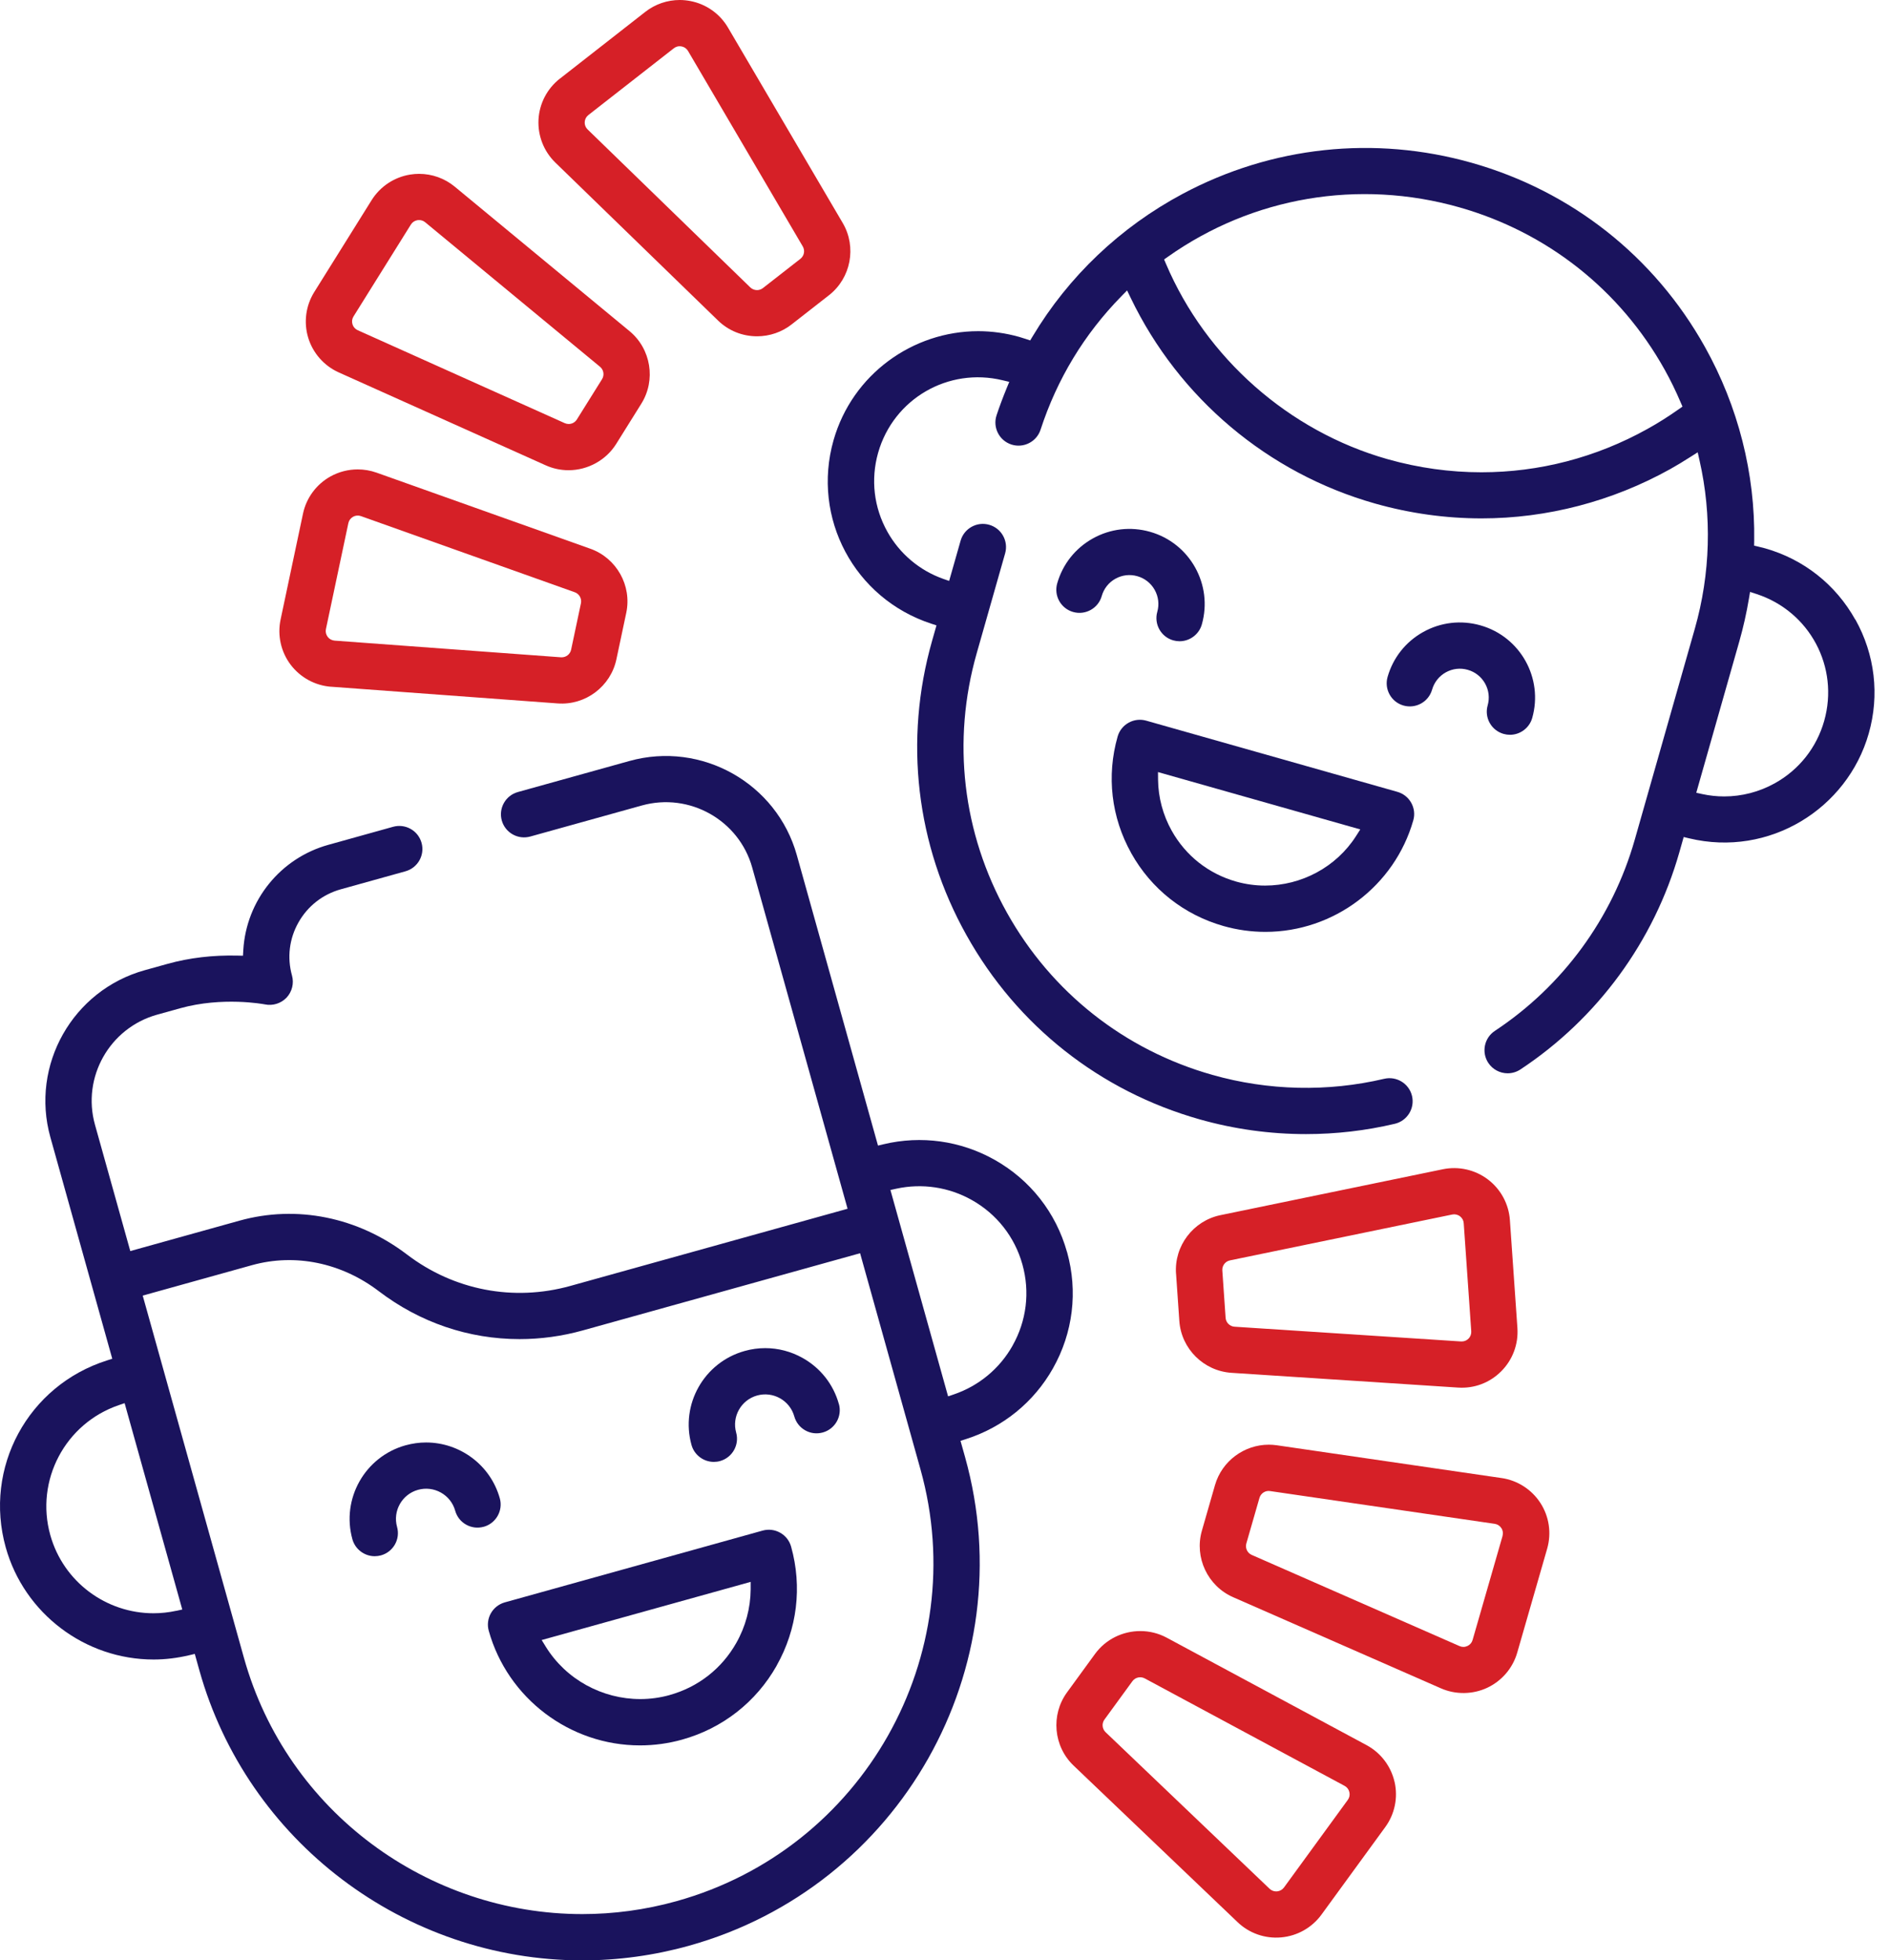
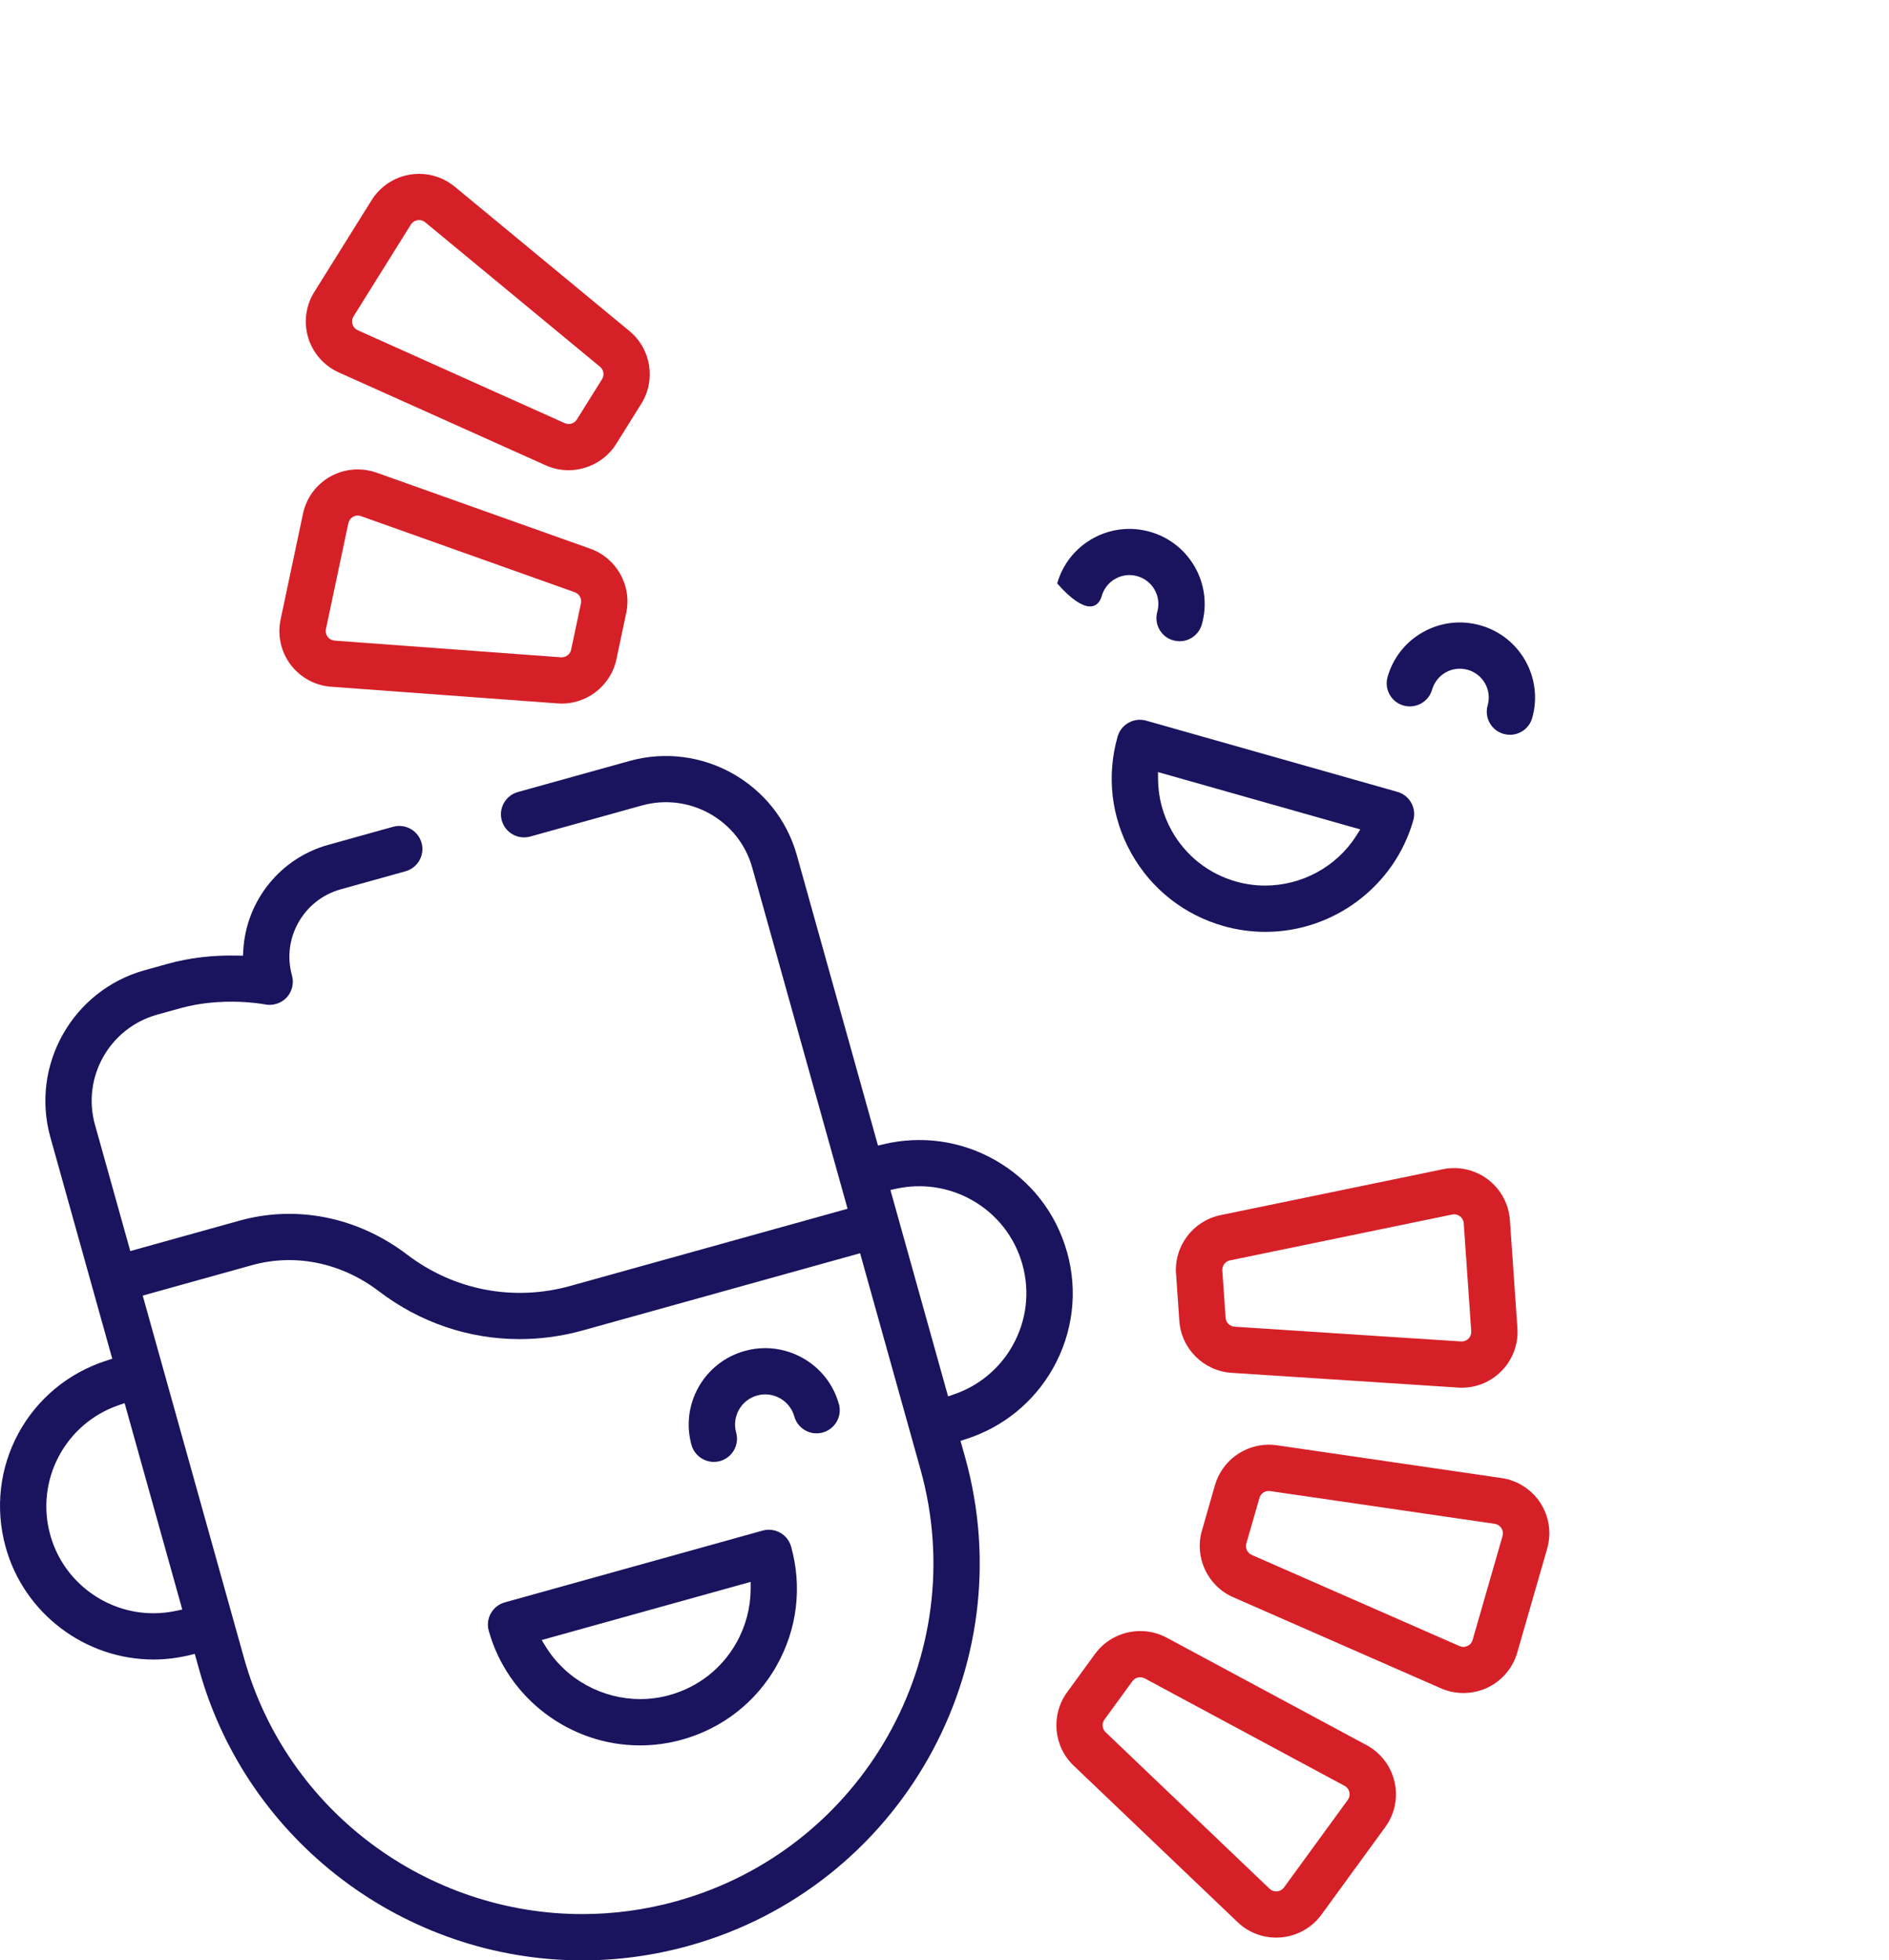
<svg xmlns="http://www.w3.org/2000/svg" width="107" height="111" viewBox="0 0 107 111" fill="none">
  <path d="M60.44 70.896C59.817 68.665 58.359 66.809 56.337 65.671C54.418 64.591 52.181 64.279 50.041 64.792L49.733 64.866L45.136 48.423C43.997 44.345 39.74 41.953 35.655 43.089L29.335 44.847C28.637 45.041 28.229 45.763 28.423 46.459C28.517 46.794 28.738 47.076 29.042 47.246C29.348 47.418 29.7 47.459 30.039 47.366L36.359 45.608C39.054 44.86 41.859 46.437 42.608 49.123L48.01 68.443L32.306 72.813C29.085 73.709 25.712 73.059 23.052 71.033C20.267 68.914 16.809 68.216 13.569 69.116L7.38 70.839L5.38 63.686C4.628 60.998 6.208 58.202 8.904 57.452L10.207 57.09C12.6 56.425 14.905 56.852 15.001 56.871C15.451 56.965 15.921 56.817 16.234 56.486C16.544 56.154 16.662 55.676 16.54 55.24C16.256 54.222 16.384 53.151 16.907 52.229C17.429 51.306 18.278 50.641 19.301 50.355L22.967 49.335C23.664 49.141 24.073 48.419 23.878 47.723C23.784 47.388 23.564 47.106 23.26 46.936C22.954 46.764 22.599 46.722 22.263 46.816L18.597 47.837C15.882 48.591 13.947 50.988 13.781 53.799L13.763 54.115L13.446 54.108C12.056 54.076 10.727 54.233 9.503 54.573L8.2 54.935C4.112 56.071 1.714 60.315 2.853 64.393L6.359 76.936L6.058 77.032C1.58 78.454 -0.938 83.108 0.326 87.622C1.371 91.358 4.816 93.966 8.703 93.966C9.367 93.966 10.047 93.883 10.725 93.722L11.033 93.648L11.291 94.572C13.995 104.246 22.916 111.002 32.986 111.002C35.019 111.002 37.052 110.723 39.026 110.173C50.983 106.845 58.001 94.435 54.665 82.504L54.407 81.584L54.708 81.488C56.807 80.82 58.558 79.401 59.64 77.486C60.781 75.469 61.066 73.127 60.443 70.896H60.44ZM9.986 91.207C9.553 91.301 9.12 91.347 8.692 91.347C6.025 91.347 3.592 89.581 2.848 86.918C1.985 83.828 3.69 80.598 6.731 79.562L7.059 79.451L10.325 91.135L9.986 91.21V91.207ZM38.319 107.65C36.54 108.145 34.745 108.381 32.983 108.381C24.278 108.381 16.267 102.63 13.816 93.866L8.084 73.36L14.273 71.637C16.717 70.959 19.336 71.496 21.461 73.114C23.791 74.887 26.547 75.824 29.433 75.824C30.633 75.824 31.838 75.659 33.012 75.332L48.719 70.961L52.14 83.202C55.087 93.741 48.889 104.708 38.324 107.648L38.319 107.65ZM57.353 76.2C56.621 77.497 55.441 78.474 54.031 78.954L53.703 79.065L50.437 67.38L50.776 67.306C52.232 66.99 53.749 67.217 55.047 67.948C56.459 68.741 57.478 70.039 57.913 71.596C58.348 73.153 58.149 74.788 57.353 76.197V76.2Z" fill="#1A135D" />
  <path d="M43.991 94.313C45.156 92.25 45.449 89.855 44.811 87.574C44.717 87.239 44.496 86.957 44.192 86.787C43.886 86.615 43.534 86.573 43.195 86.667L28.597 90.73C28.26 90.824 27.978 91.044 27.805 91.347C27.635 91.648 27.591 92.01 27.685 92.341C28.752 96.16 32.276 98.829 36.252 98.829C37.055 98.829 37.857 98.72 38.638 98.502C40.924 97.865 42.826 96.378 43.993 94.315L43.991 94.313ZM37.931 95.979C37.38 96.132 36.821 96.206 36.266 96.206C34.125 96.206 32.068 95.109 30.91 93.233L30.682 92.863L42.52 89.57V90.004C42.511 91.055 42.231 92.102 41.707 93.026C40.885 94.481 39.545 95.53 37.931 95.977V95.979Z" fill="#1A135D" />
-   <path d="M27.399 86.451C28.096 86.257 28.505 85.533 28.311 84.84C27.777 82.931 26.031 81.677 24.135 81.677C23.75 81.677 23.361 81.73 22.972 81.837C20.67 82.478 19.322 84.866 19.962 87.16C20.119 87.722 20.64 88.117 21.226 88.117C21.344 88.117 21.464 88.1 21.58 88.069C22.277 87.875 22.686 87.153 22.491 86.458C22.238 85.553 22.771 84.611 23.678 84.358C24.118 84.236 24.579 84.292 24.977 84.515C25.375 84.739 25.661 85.103 25.784 85.542C25.878 85.878 26.098 86.159 26.402 86.329C26.708 86.501 27.062 86.543 27.399 86.449V86.451Z" fill="#1A135D" />
  <path d="M47.516 79.497C47.206 78.387 46.478 77.462 45.47 76.895C44.81 76.524 44.082 76.335 43.348 76.335C42.959 76.335 42.565 76.387 42.18 76.496C39.878 77.137 38.529 79.525 39.17 81.819C39.327 82.384 39.848 82.776 40.434 82.776C40.552 82.776 40.672 82.761 40.788 82.728C41.483 82.534 41.892 81.81 41.699 81.117C41.446 80.212 41.979 79.27 42.886 79.017C43.794 78.764 44.738 79.296 44.992 80.201C45.086 80.537 45.306 80.818 45.61 80.99C45.916 81.163 46.268 81.204 46.607 81.11C47.304 80.916 47.713 80.192 47.519 79.499L47.516 79.497Z" fill="#1A135D" />
-   <path d="M105.091 35.086C103.983 33.102 102.169 31.669 99.985 31.049C99.862 31.015 99.74 30.984 99.615 30.956L99.36 30.895L99.364 30.631C99.423 26.814 98.457 23.013 96.572 19.642C93.711 14.522 89.022 10.821 83.369 9.22C77.858 7.659 72.04 8.282 66.991 10.976C63.467 12.855 60.526 15.647 58.489 19.051L58.353 19.276L58.104 19.193C57.982 19.151 57.857 19.112 57.733 19.077C56.959 18.859 56.178 18.752 55.411 18.752C51.699 18.752 48.28 21.195 47.215 24.926C45.963 29.325 48.394 33.887 52.746 35.313L53.046 35.411L52.799 36.277C51.194 41.916 51.885 47.841 54.749 52.959C57.61 58.08 62.299 61.781 67.952 63.381C69.911 63.935 71.938 64.216 73.975 64.216C75.674 64.216 77.366 64.02 79.007 63.632C79.711 63.466 80.148 62.76 79.982 62.057C79.816 61.355 79.108 60.919 78.404 61.085C75.21 61.837 71.844 61.761 68.669 60.862C63.692 59.451 59.562 56.193 57.04 51.684C54.519 47.174 53.909 41.955 55.324 36.99L56.935 31.331C57.131 30.637 56.727 29.911 56.032 29.715C55.695 29.619 55.341 29.66 55.035 29.83C54.729 30 54.508 30.28 54.412 30.616L53.763 32.894L53.433 32.779C52.086 32.303 50.96 31.353 50.263 30.105C49.498 28.736 49.312 27.148 49.74 25.637C50.608 22.586 53.708 20.782 56.797 21.533L57.169 21.622L57.024 21.973C56.793 22.538 56.605 23.044 56.447 23.521C56.224 24.206 56.602 24.948 57.289 25.17C57.975 25.393 58.718 25.017 58.941 24.331C59.877 21.461 61.416 18.92 63.515 16.779L63.843 16.445L64.046 16.866C66.781 22.549 71.824 26.793 77.879 28.509C79.858 29.069 81.891 29.353 83.922 29.353C87.629 29.353 91.324 28.389 94.603 26.564C94.963 26.363 95.344 26.134 95.77 25.861L96.164 25.611L96.266 26.064C96.979 29.189 96.887 32.489 96 35.603L92.598 47.549C91.335 51.985 88.521 55.829 84.674 58.372C84.07 58.771 83.906 59.584 84.304 60.186C84.549 60.553 84.958 60.773 85.399 60.773C85.657 60.773 85.907 60.697 86.123 60.555C90.493 57.665 93.689 53.3 95.123 48.264L95.37 47.394L95.676 47.468C100.219 48.559 104.639 45.793 105.852 41.534C106.473 39.356 106.204 37.064 105.096 35.079L105.091 35.086ZM95.082 23.177C94.5 23.587 93.91 23.96 93.322 24.285C90.397 25.914 87.174 26.742 83.915 26.742C82.138 26.742 80.35 26.496 78.594 25.999C73.011 24.418 68.317 20.279 66.042 14.932L65.939 14.69L66.156 14.537C70.954 11.146 76.966 10.127 82.654 11.737C87.631 13.148 91.763 16.408 94.284 20.916C94.612 21.502 94.92 22.13 95.197 22.78L95.302 23.022L95.086 23.175L95.082 23.177ZM103.327 40.826C102.897 42.335 101.904 43.589 100.529 44.352C99.646 44.843 98.66 45.096 97.663 45.096C97.25 45.096 96.835 45.052 96.424 44.963L96.083 44.888L98.52 36.322C98.745 35.533 98.929 34.715 99.067 33.891L99.13 33.516L99.493 33.634C102.51 34.617 104.195 37.775 103.327 40.824V40.826Z" fill="#1A135D" />
  <path d="M64.078 48.31C65.21 50.336 67.066 51.799 69.302 52.434C70.078 52.654 70.876 52.765 71.677 52.765C75.55 52.765 78.995 50.17 80.053 46.452C80.15 46.116 80.108 45.763 79.938 45.458C79.767 45.152 79.487 44.932 79.151 44.836L64.926 40.806C64.589 40.71 64.235 40.752 63.929 40.922C63.623 41.092 63.402 41.371 63.306 41.707C62.67 43.938 62.945 46.282 64.078 48.308V48.31ZM77.052 46.962L76.816 47.333C75.686 49.108 73.705 50.144 71.659 50.144C71.112 50.144 70.562 50.07 70.019 49.917C68.456 49.474 67.16 48.452 66.369 47.036C65.875 46.153 65.608 45.157 65.597 44.156L65.593 43.717L77.052 46.964V46.962Z" fill="#1A135D" />
-   <path d="M62.406 33.749C62.526 33.33 62.801 32.981 63.181 32.77C63.564 32.556 64.006 32.506 64.425 32.626C64.845 32.746 65.193 33.021 65.407 33.402C65.619 33.784 65.671 34.224 65.553 34.643C65.357 35.337 65.761 36.063 66.456 36.259C66.574 36.292 66.695 36.309 66.815 36.309C67.398 36.309 67.917 35.919 68.076 35.358C68.717 33.106 67.401 30.751 65.142 30.112C64.047 29.802 62.897 29.935 61.905 30.487C60.91 31.041 60.193 31.946 59.883 33.036C59.686 33.73 60.09 34.456 60.786 34.652C61.483 34.85 62.209 34.445 62.406 33.751V33.749Z" fill="#1A135D" />
+   <path d="M62.406 33.749C62.526 33.33 62.801 32.981 63.181 32.77C63.564 32.556 64.006 32.506 64.425 32.626C64.845 32.746 65.193 33.021 65.407 33.402C65.619 33.784 65.671 34.224 65.553 34.643C65.357 35.337 65.761 36.063 66.456 36.259C66.574 36.292 66.695 36.309 66.815 36.309C67.398 36.309 67.917 35.919 68.076 35.358C68.717 33.106 67.401 30.751 65.142 30.112C64.047 29.802 62.897 29.935 61.905 30.487C60.91 31.041 60.193 31.946 59.883 33.036C61.483 34.85 62.209 34.445 62.406 33.751V33.749Z" fill="#1A135D" />
  <path d="M81.119 39.05C81.24 38.632 81.515 38.283 81.895 38.071C82.278 37.858 82.719 37.807 83.139 37.927C83.559 38.045 83.907 38.322 84.121 38.702C84.333 39.083 84.385 39.524 84.267 39.94C84.171 40.276 84.213 40.629 84.383 40.935C84.554 41.24 84.834 41.46 85.17 41.556C85.288 41.589 85.408 41.606 85.529 41.606C86.112 41.606 86.63 41.216 86.79 40.656C87.43 38.403 86.117 36.048 83.856 35.409C82.761 35.099 81.611 35.232 80.619 35.784C79.626 36.335 78.907 37.243 78.597 38.333C78.4 39.026 78.804 39.753 79.499 39.949C80.197 40.147 80.923 39.742 81.119 39.048V39.05Z" fill="#1A135D" />
  <path d="M85.047 83.69L72.324 81.835C72.171 81.813 72.02 81.802 71.87 81.802C70.479 81.802 69.216 82.724 68.822 84.089L68.079 86.674C67.644 88.187 68.405 89.805 69.85 90.438L81.622 95.599C82.448 95.963 83.423 95.95 84.241 95.567C85.069 95.178 85.688 94.454 85.941 93.578L87.638 87.688C87.889 86.811 87.751 85.869 87.255 85.103C86.759 84.338 85.957 83.821 85.052 83.69H85.047ZM85.111 86.968L83.414 92.858C83.371 93.011 83.268 93.133 83.121 93.201C83.047 93.235 82.968 93.253 82.892 93.253C82.815 93.253 82.743 93.238 82.671 93.205L70.901 88.043C70.654 87.934 70.523 87.657 70.597 87.397L71.341 84.813C71.415 84.554 71.682 84.379 71.955 84.43L84.665 86.283C84.822 86.305 84.955 86.392 85.043 86.525C85.13 86.658 85.152 86.817 85.108 86.97L85.111 86.968Z" fill="#D62027" />
  <path d="M66.616 72.117L66.802 74.799C66.911 76.37 68.181 77.63 69.755 77.733L82.585 78.568C83.517 78.631 84.389 78.293 85.036 77.645C85.681 77 86.015 76.108 85.952 75.196L85.526 69.082C85.462 68.172 85.008 67.335 84.28 66.783C83.552 66.231 82.618 66.022 81.724 66.207L69.132 68.805C67.587 69.123 66.505 70.547 66.614 72.117H66.616ZM69.666 71.367L82.257 68.77C82.406 68.737 82.57 68.772 82.697 68.868C82.824 68.964 82.9 69.103 82.911 69.263L83.337 75.377C83.348 75.534 83.294 75.685 83.18 75.798C83.077 75.903 82.942 75.957 82.797 75.957C82.784 75.957 82.773 75.957 82.76 75.957L69.93 75.122C69.659 75.105 69.441 74.887 69.423 74.618L69.237 71.936C69.218 71.668 69.403 71.421 69.67 71.367H69.666Z" fill="#D62027" />
  <path d="M78.992 100.894C78.788 100.005 78.211 99.246 77.407 98.814L66.087 92.73C65.615 92.477 65.101 92.355 64.592 92.355C63.604 92.355 62.636 92.812 62.023 93.654L60.439 95.828C59.512 97.102 59.671 98.882 60.81 99.97L70.101 108.837C70.761 109.467 71.655 109.783 72.573 109.7C73.485 109.619 74.316 109.148 74.853 108.411L78.467 103.454C79.005 102.717 79.197 101.784 78.994 100.894H78.992ZM76.344 101.915L72.731 106.872C72.637 107 72.499 107.079 72.34 107.094C72.322 107.094 72.302 107.096 72.285 107.096C72.147 107.096 72.016 107.044 71.913 106.946L62.622 98.079C62.428 97.891 62.4 97.586 62.559 97.368L64.144 95.194C64.303 94.976 64.603 94.908 64.841 95.035L76.161 101.119C76.301 101.193 76.399 101.322 76.434 101.477C76.469 101.631 76.438 101.786 76.344 101.915Z" fill="#D62027" />
  <path d="M21.05 11.333L17.802 16.534C17.318 17.309 17.194 18.253 17.458 19.125C17.725 19.997 18.355 20.713 19.19 21.088L30.916 26.35C31.325 26.533 31.757 26.625 32.206 26.625C33.296 26.625 34.33 26.055 34.903 25.137L36.328 22.856C37.163 21.52 36.875 19.755 35.662 18.752L25.759 10.57C25.186 10.097 24.471 9.844 23.739 9.844C23.571 9.844 23.4 9.857 23.232 9.885C22.329 10.031 21.535 10.559 21.05 11.333ZM23.651 12.467C23.684 12.463 23.713 12.461 23.741 12.461C23.866 12.461 23.986 12.504 24.084 12.585L33.987 20.767C34.197 20.939 34.245 21.243 34.101 21.472L32.675 23.753C32.573 23.916 32.396 24.008 32.212 24.008C32.138 24.008 32.061 23.992 31.989 23.96L20.263 18.698C20.117 18.632 20.012 18.512 19.966 18.362C19.92 18.209 19.939 18.052 20.025 17.917L23.273 12.716C23.356 12.581 23.49 12.493 23.647 12.467H23.651Z" fill="#D62027" />
  <path d="M18.761 38.885L31.585 39.829C33.176 39.947 34.593 38.859 34.916 37.33L35.474 34.7C35.8 33.16 34.925 31.599 33.439 31.071L21.328 26.762C20.982 26.64 20.622 26.579 20.263 26.579C19.728 26.579 19.194 26.714 18.715 26.98C17.918 27.425 17.351 28.193 17.163 29.084L15.893 35.082C15.705 35.974 15.911 36.905 16.459 37.633C17.008 38.361 17.845 38.819 18.759 38.887L18.761 38.885ZM18.462 35.62L19.732 29.623C19.765 29.466 19.861 29.34 19.999 29.261C20.136 29.185 20.296 29.17 20.445 29.224L32.558 33.535C32.813 33.627 32.962 33.895 32.907 34.159L32.35 36.789C32.295 37.042 32.072 37.219 31.812 37.219C31.803 37.219 31.797 37.219 31.788 37.219L18.954 36.274C18.794 36.261 18.654 36.185 18.56 36.059C18.464 35.93 18.429 35.775 18.462 35.62Z" fill="#D62027" />
-   <path d="M31.712 4.453C30.993 5.016 30.552 5.86 30.503 6.771C30.455 7.683 30.803 8.568 31.456 9.205L40.673 18.15C41.265 18.726 42.05 19.042 42.885 19.042C43.591 19.042 44.284 18.805 44.835 18.373L46.958 16.715C48.2 15.745 48.534 13.989 47.738 12.631L41.237 1.564C40.776 0.776 39.995 0.227 39.097 0.057C38.9 0.02 38.701 0 38.504 0C37.803 0 37.114 0.233 36.552 0.672L31.717 4.451L31.712 4.453ZM38.607 2.628C38.762 2.658 38.891 2.75 38.972 2.885L45.471 13.952C45.609 14.186 45.552 14.487 45.338 14.655L43.215 16.312C43.117 16.388 42.999 16.427 42.881 16.427C42.743 16.427 42.605 16.375 42.501 16.275L33.284 7.329C33.17 7.218 33.111 7.07 33.12 6.913C33.129 6.754 33.203 6.612 33.328 6.514L38.166 2.735C38.292 2.637 38.443 2.597 38.605 2.63L38.607 2.628Z" fill="#D62027" />
</svg>